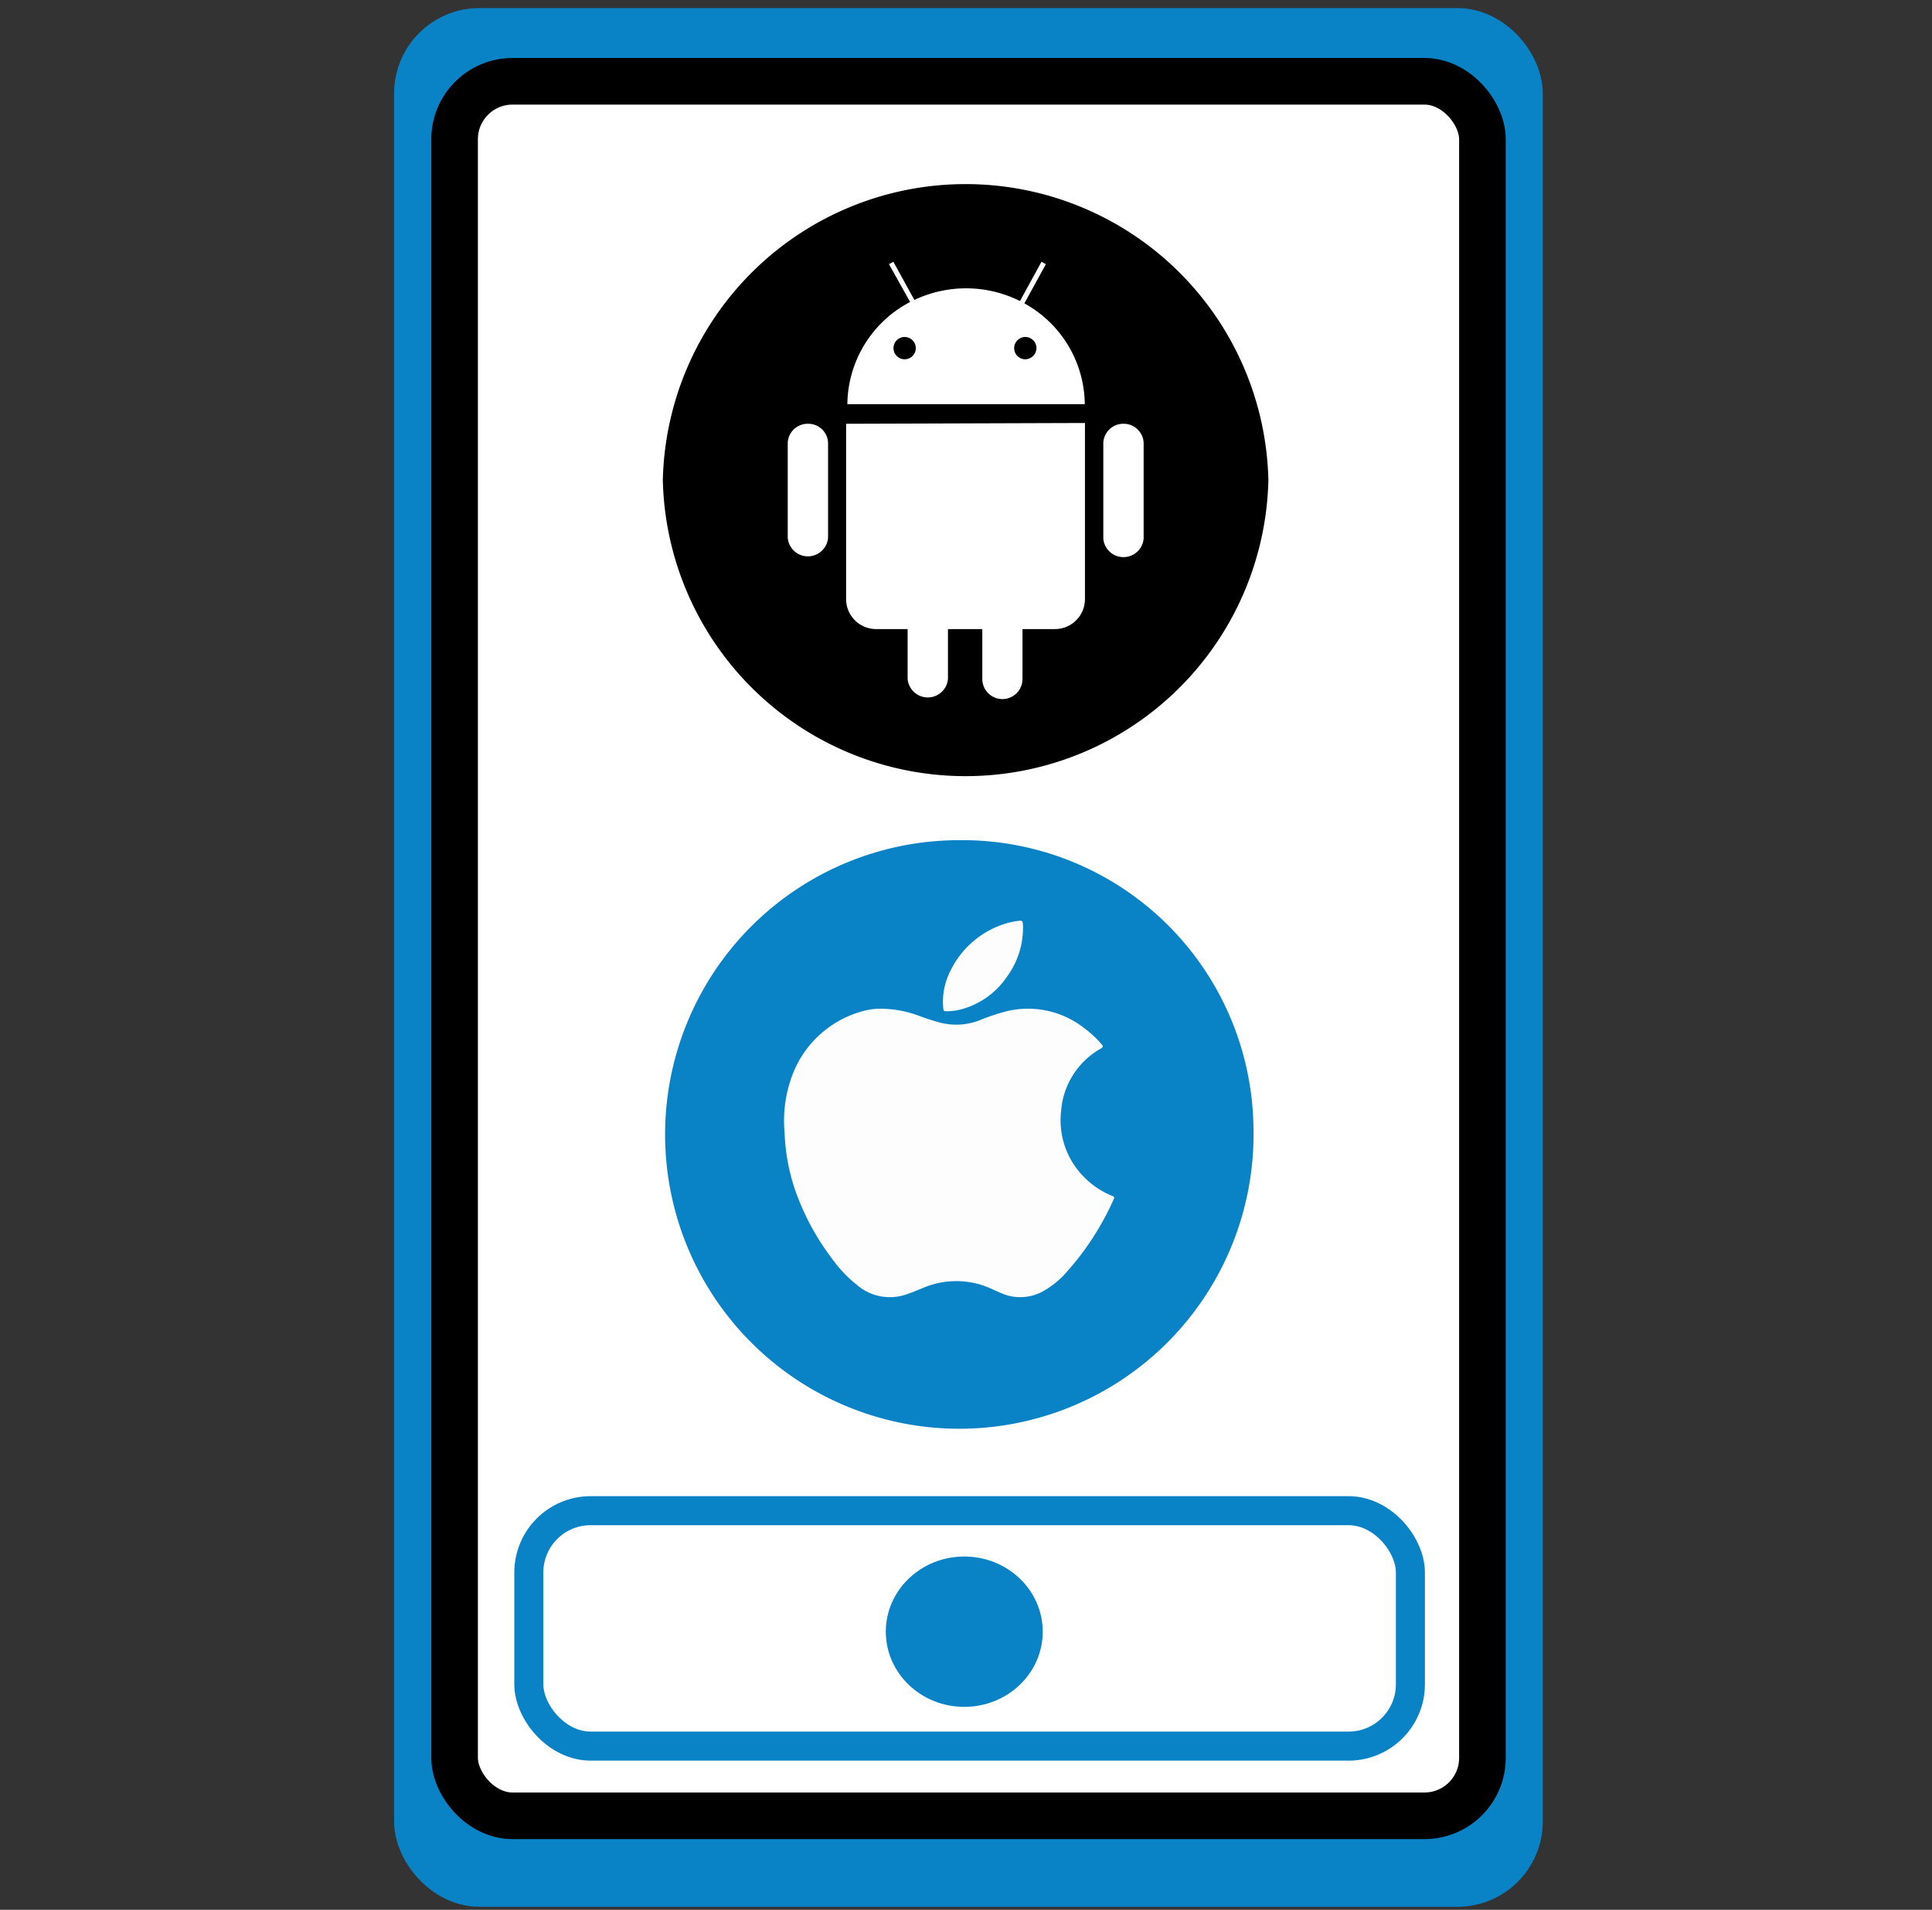
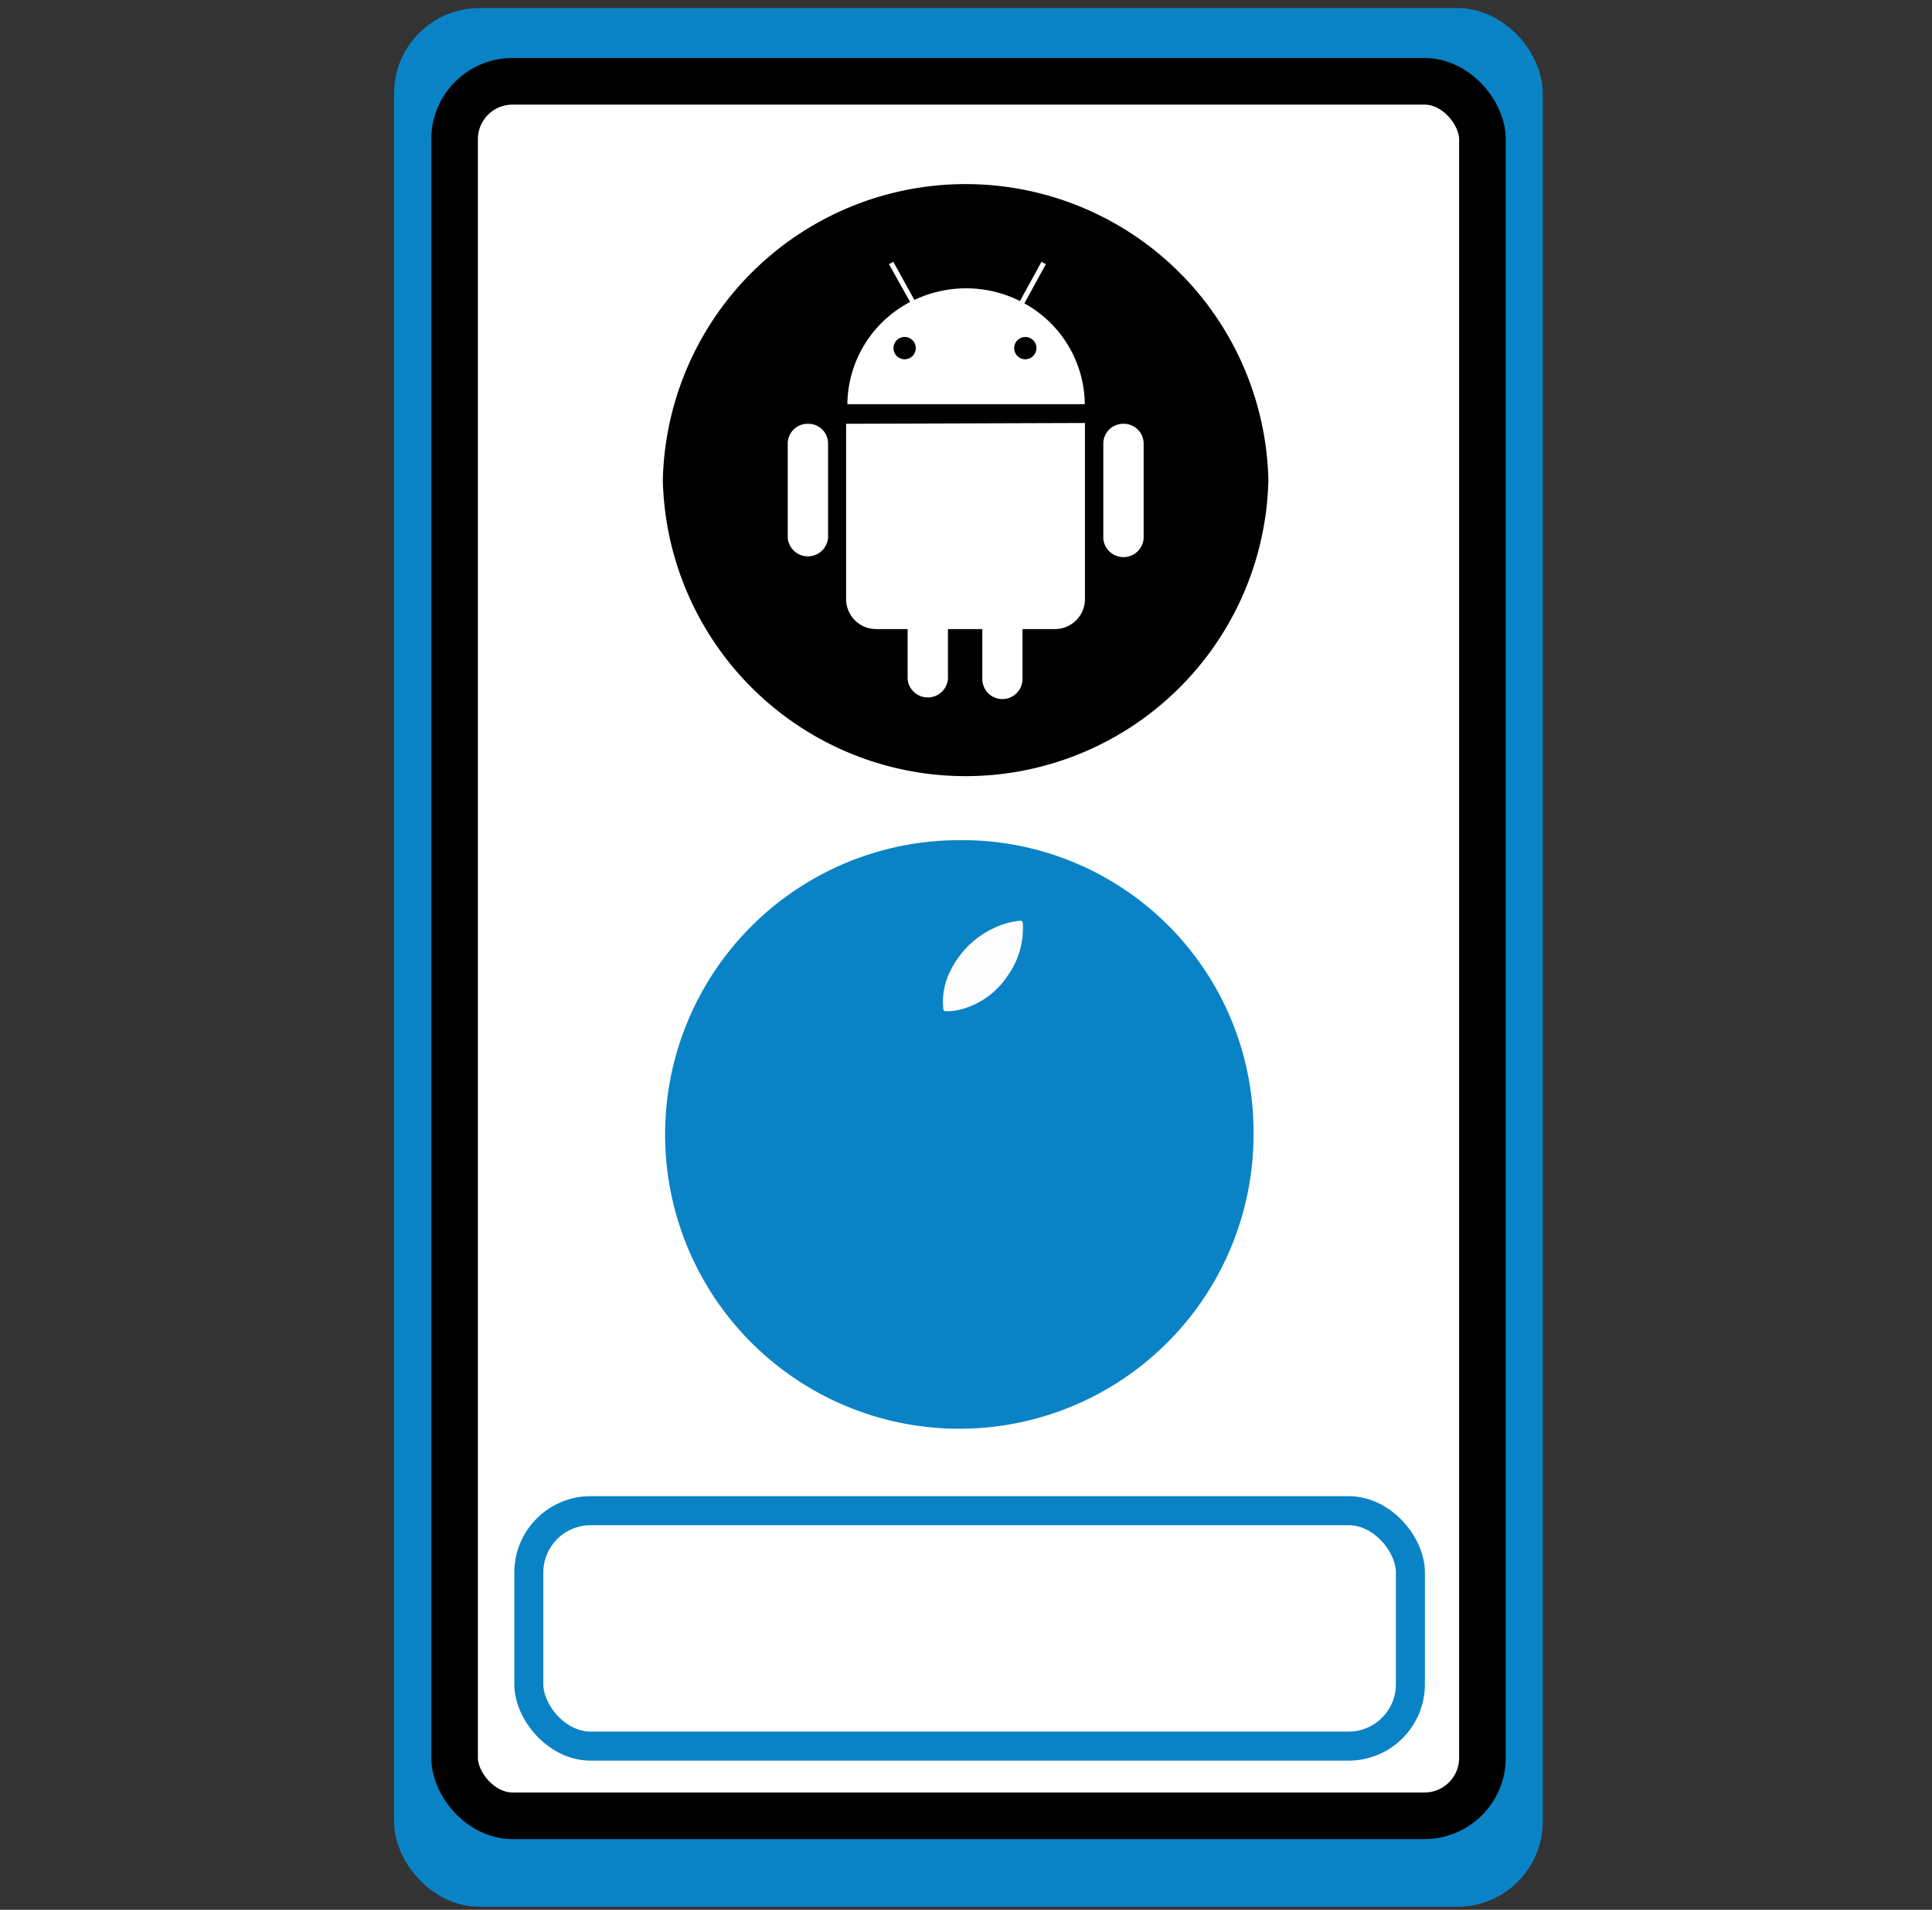
<svg xmlns="http://www.w3.org/2000/svg" id="Layer_1" data-name="Layer 1" viewBox="0 0 123.12 121.68">
  <rect x="0" y="0" width="123.12" height="121.68" fill="#333333" stroke="none" />
  <defs>
    <style>.cls-1,.cls-4{fill:#0a83c6;}.cls-1,.cls-3{stroke:#0a83c6;}.cls-1,.cls-2,.cls-3{stroke-miterlimit:10;}.cls-1,.cls-2{stroke-width:2.97px;}.cls-2,.cls-5{fill:#fff;}.cls-2{stroke:#000;}.cls-3{fill:none;stroke-width:1.85px;}.cls-6{fill:#fdfdfd;fill-rule:evenodd;}</style>
  </defs>
  <title>services</title>
  <rect class="cls-1" x="26.6" y="2" width="70.23" height="118" rx="3.95" />
  <rect class="cls-2" x="28.97" y="5.18" width="65.5" height="110.51" rx="3.69" />
  <rect class="cls-3" x="33.7" y="96.25" width="56.18" height="15" rx="3.94" />
-   <ellipse class="cls-4" cx="61.45" cy="103.96" rx="5" ry="4.79" />
  <path d="M80.83,30.59a19.3,19.3,0,0,1-38.59,0,19.3,19.3,0,0,1,38.59,0Z" />
  <path class="cls-5" d="M51.49,27A1.27,1.27,0,0,0,50.2,28.2v6.07a1.29,1.29,0,0,0,2.57,0V28.2A1.26,1.26,0,0,0,51.49,27Z" />
  <path class="cls-5" d="M71.59,27a1.27,1.27,0,0,0-1.28,1.25v6.07a1.29,1.29,0,0,0,2.57,0V28.2A1.27,1.27,0,0,0,71.59,27Z" />
  <path class="cls-5" d="M53.92,27V38.19a1.91,1.91,0,0,0,1.92,1.89h2v3.18a1.29,1.29,0,0,0,2.57,0V40.08h2.19v3.18a1.28,1.28,0,0,0,2.56,0V40.08h2.06a1.91,1.91,0,0,0,1.92-1.89V27a.09.09,0,0,0,0-.05Z" />
  <path class="cls-5" d="M65.28,19.33l1.37-2.5-.28-.15L65,19.18a7.7,7.7,0,0,0-6.73-.07l-1.34-2.43-.28.15L58,19.24a7.43,7.43,0,0,0-4,6.51H69.13A7.41,7.41,0,0,0,65.28,19.33Zm-7.63,3.56a.71.71,0,1,1,0-1.42.71.71,0,1,1,0,1.42Zm7.68,0a.71.71,0,1,1,.72-.71A.72.72,0,0,1,65.33,22.89Z" />
  <path class="cls-4" d="M79.88,71.88A18.75,18.75,0,1,1,61.14,53.53,18.55,18.55,0,0,1,79.88,71.88Z" />
-   <path class="cls-6" d="M56.24,64.27a7.07,7.07,0,0,1,2.35.46,13.81,13.81,0,0,0,1.38.44A4.1,4.1,0,0,0,62.44,65a13.29,13.29,0,0,1,1.75-.58,5.8,5.8,0,0,1,4.91,1.09,6.53,6.53,0,0,1,1.08,1c.13.14.13.18,0,.28a5,5,0,0,0-2.56,4A5.12,5.12,0,0,0,69.09,75a5.25,5.25,0,0,0,1.75,1.18c.19.07.19.1.11.28a17.82,17.82,0,0,1-3,4.61,5.61,5.61,0,0,1-1.46,1.19,3,3,0,0,1-2.73.11c-.38-.16-.75-.35-1.14-.48a5.41,5.41,0,0,0-3.78.16c-.32.13-.64.27-1,.39a3.21,3.21,0,0,1-3.25-.59,8.16,8.16,0,0,1-1.54-1.62,16,16,0,0,1-2.4-4.47A12.72,12.72,0,0,1,50,72.18a8.24,8.24,0,0,1,.58-3.9A6.64,6.64,0,0,1,55,64.42,4,4,0,0,1,56.24,64.27Z" />
  <path class="cls-6" d="M65.19,59.2a5.23,5.23,0,0,1-1,3,5.13,5.13,0,0,1-2.77,2.06,3.65,3.65,0,0,1-1.09.17c-.15,0-.21,0-.22-.2a4.3,4.3,0,0,1,.45-2.36,5.81,5.81,0,0,1,3.44-3,5.13,5.13,0,0,1,1-.21c.14,0,.17.06.18.16A2.77,2.77,0,0,1,65.19,59.2Z" />
</svg>